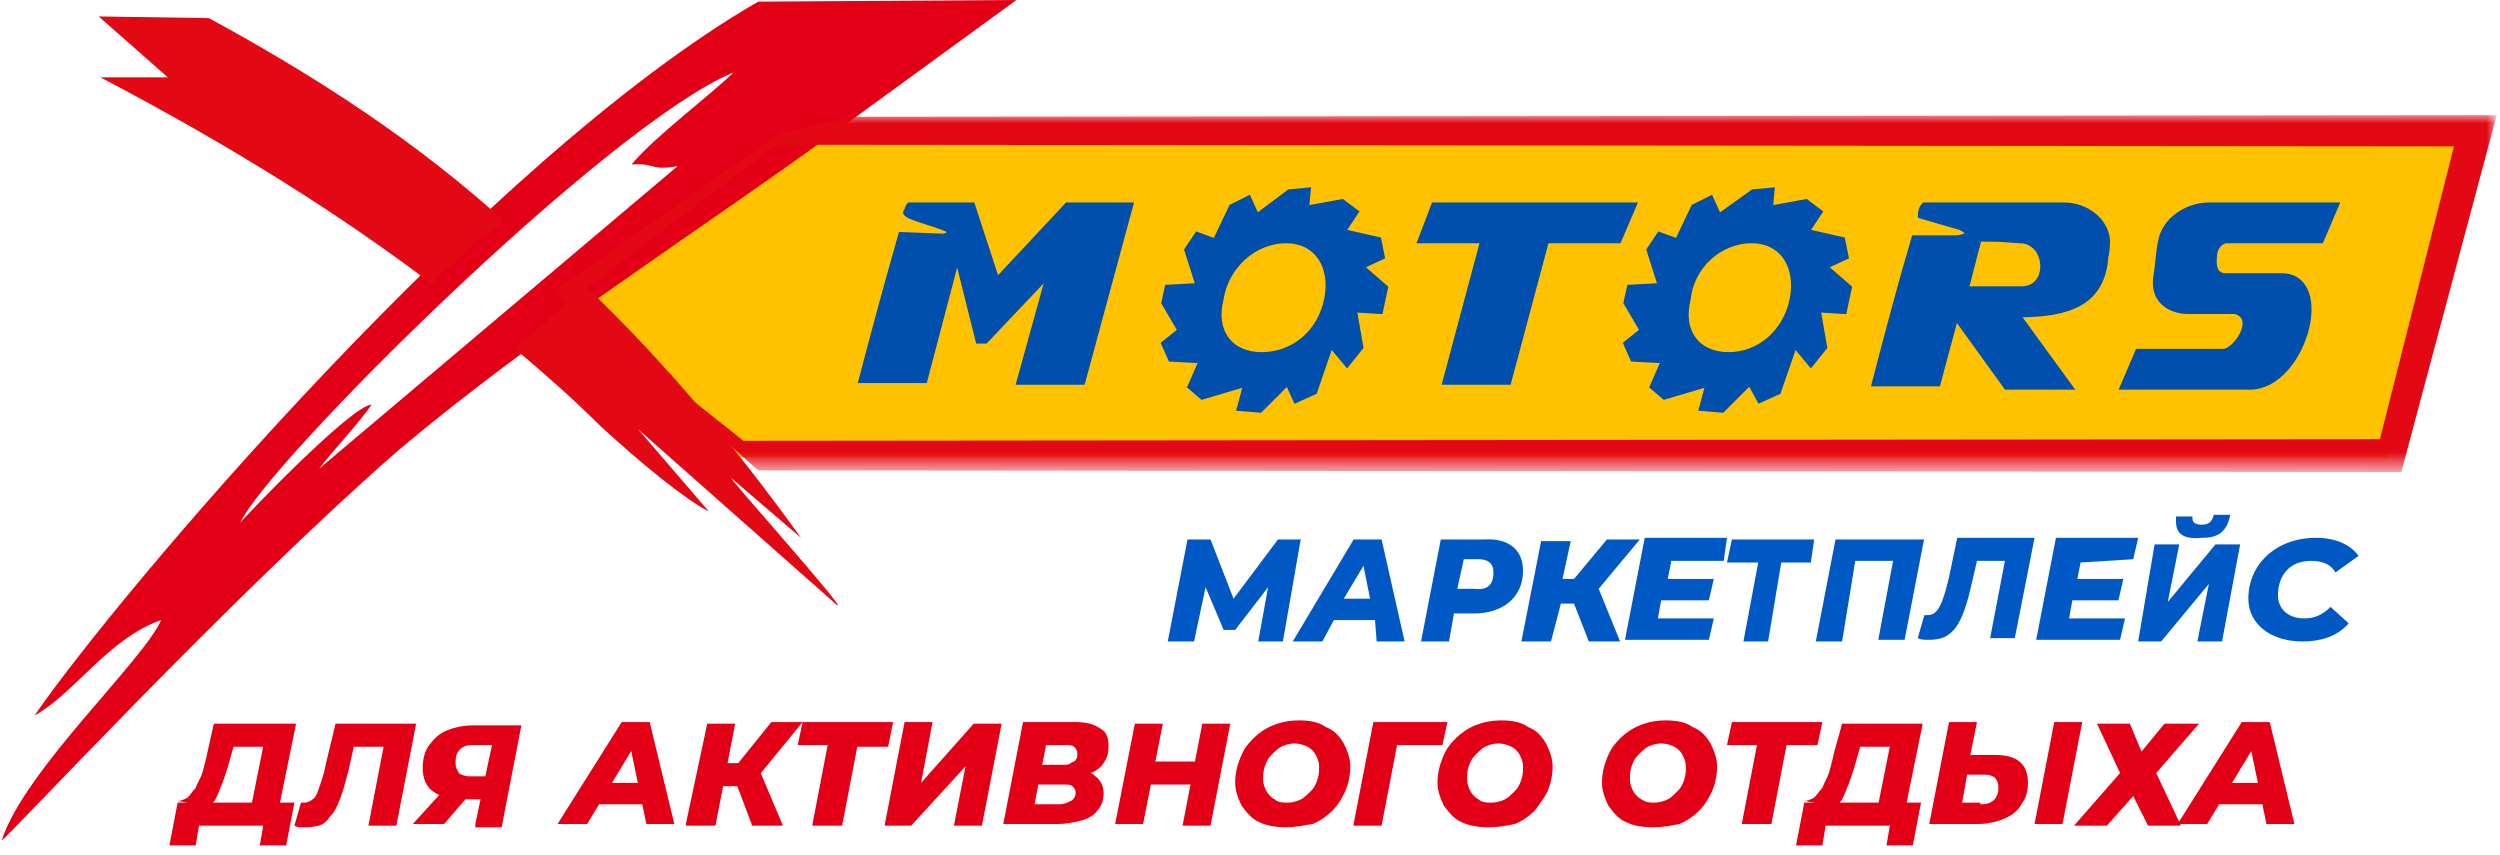
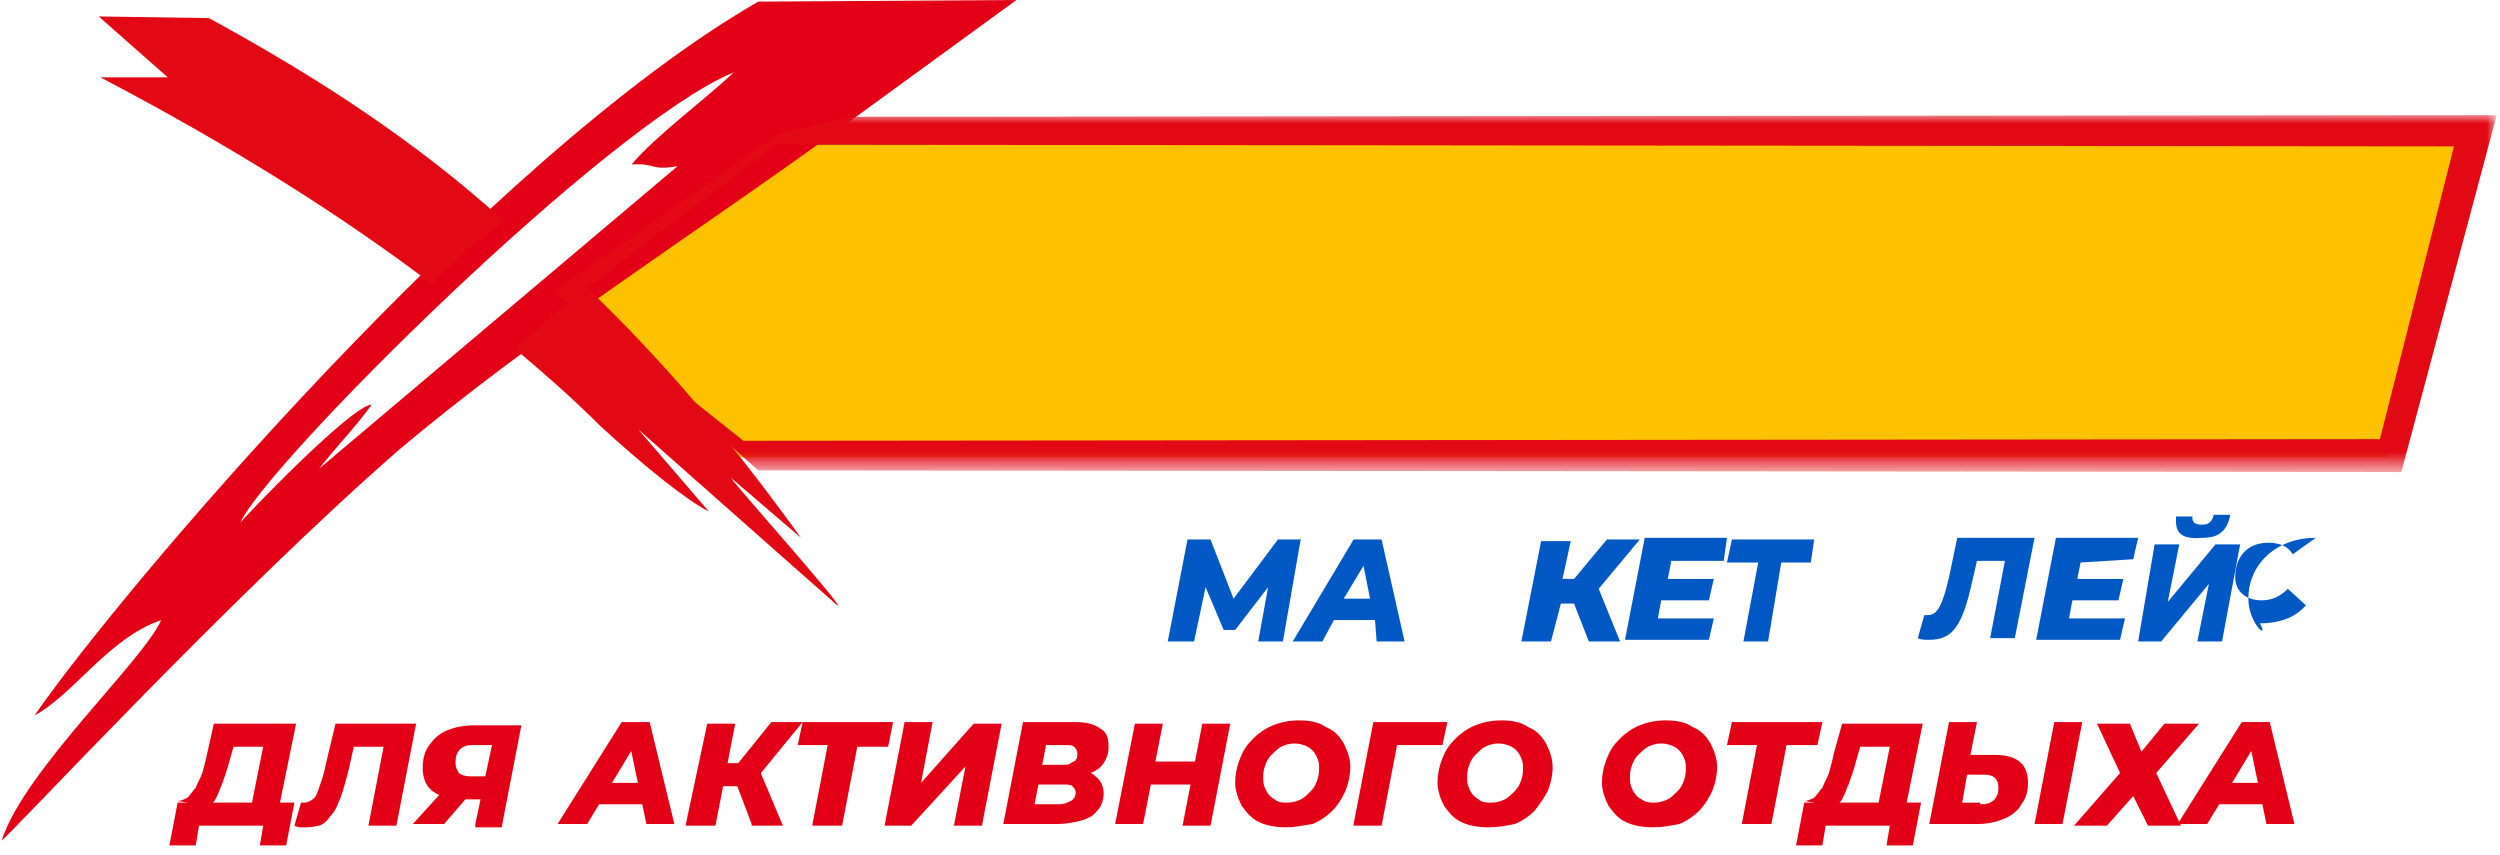
<svg xmlns="http://www.w3.org/2000/svg" xmlns:xlink="http://www.w3.org/1999/xlink" version="1.1" id="Layer_1" x="0px" y="0px" viewBox="0 0 152 52" style="enable-background:new 0 0 152 52;" xml:space="preserve">
  <style type="text/css"> .st0{clip-path:url(#SVGID_2_);} .st1{fill-rule:evenodd;clip-rule:evenodd;fill:#FEC200;} .st2{fill-rule:evenodd;clip-rule:evenodd;fill:#E30016;} .st3{fill-rule:evenodd;clip-rule:evenodd;fill:#E20915;} .st4{fill:#FFFFFF;filter:url(#Adobe_OpacityMaskFilter);} .st5{mask:url(#mask0_346_29_1_);} .st6{fill-rule:evenodd;clip-rule:evenodd;fill:#004FAC;stroke:#004FAC;stroke-width:0.381;stroke-miterlimit:22.926;} .st7{fill:#0058C5;} .st8{fill:#E30016;} </style>
  <g>
    <defs>
      <rect id="SVGID_1_" width="152" height="52" />
    </defs>
    <clipPath id="SVGID_2_">
      <use xlink:href="#SVGID_1_" style="overflow:visible;" />
    </clipPath>
    <g class="st0">
      <path class="st1" d="M150,8.2H49.7L33.5,19.3l10.3,8.5h101.4L150,8.2z" />
      <path class="st2" d="M51.5,7.5L61.8,0L46.1,0.1c-16.5,9.5-38.9,36-44,43.4c2.4-1.3,4.5-4.7,7.7-5.8c-1.1,2.5-8.3,9.1-9.7,13.4 c0.3-0.1,14-14.9,24.1-23.7C32.6,20.3,42.6,14,51.5,7.5z M38.4,10c1.5-0.1,1.1,0.4,2.8,0.1L19.4,28.5c1-1.3,2.2-2.5,3.2-3.9 c-1.2,0-8,7.1-8,7.2c1.6-3.6,22.3-24.2,30-27.4C43.3,5.7,39.8,8.3,38.4,10z" />
      <path class="st3" d="M12.7,1.1L6,1l4.2,3.7H6.1c8.2,4.3,14.8,8.5,20.2,12.6c0.2-0.3,0.5-0.7,0.8-0.9c1.1-0.8,1.3-1.5,2.2-1.9 c0.5-0.2,0.9-0.7,1.3-1.1C25.4,8.7,19.5,4.8,12.7,1.1z M31.3,21.2c1.9,1.6,3.6,3.1,5.2,4.7c2.5,2.3,5.2,4.5,6.6,5.2l-4.3-5 l12.1,10.7c0.7,0.4-7-8.2-6.4-7.7l4.2,3.6c-4.1-5.7-8.3-10.7-13-15.2c-0.2,0.2-0.4,0.4-0.7,0.5L31.3,21.2z" />
      <defs>
        <filter id="Adobe_OpacityMaskFilter" filterUnits="userSpaceOnUse" x="33.7" y="7" width="118.2" height="21.7">
          <feColorMatrix type="matrix" values="1 0 0 0 0 0 1 0 0 0 0 0 1 0 0 0 0 0 1 0" />
        </filter>
      </defs>
      <mask maskUnits="userSpaceOnUse" x="33.7" y="7" width="118.2" height="21.7" id="mask0_346_29_1_">
        <path class="st4" d="M33.4,6.6H152v22.2H33.4V6.6z" />
      </mask>
      <g class="st5">
        <path class="st3" d="M51.9,7.1L151.8,7L146,28.7l-99.9-0.1L34.5,18.3l10.7,8.5l99.5-0.1l4.5-17.8l-102-0.1l-12.7,9.6l-0.8-0.7 l13.7-9.6L51.9,7.1z" />
      </g>
-       <path class="st6" d="M87.2,12.5h12.1l-0.9,2.1H94l-2.3,8.6h-3.8l2.3-8.6h-3.8L87.2,12.5z M78.4,11.7l1.1-0.1l-0.1,1.1l2.2-0.4 l0.8,0.6l-0.8,1.2l2.2,0.5l0.2,1l-1.3,0.6l1.5,1.3l-0.3,1.4l-1.6-0.1l0.4,2.3l-0.8,1l-1-1.2l-1,2.9l-1.1,0.5l-0.5-1.1l-1.7,1.7 l-1.2-0.1l0.4-1.5l-2.7,0.8l-0.7-0.6l0.7-1.6l-1.9-0.1l-0.4-0.9l1-0.8l-1-1.7l0.2-0.9l1.9-0.1l-0.7-2.2l0.6-0.9l1.1,0.4l1-2.1 l1-0.5l0.5,1.1L78.4,11.7z M78.2,14.6c1.9,0,2.9,1.6,2.5,3.6c-0.4,2-2,3.4-4,3.4c-1.9,0-3-1.4-2.5-3.4 C74.5,16.2,76.2,14.6,78.2,14.6z M106.6,11.7l1.1-0.1l-0.1,1.1l2.2-0.4l0.8,0.6l-0.8,1.2l2.2,0.5l0.2,1l-1.3,0.6l1.5,1.3l-0.3,1.4 l-1.6-0.1l0.4,2.3l-0.8,1l-1-1.2l-1,2.9l-1.1,0.5l-0.6-1.1l-1.7,1.7l-1.2-0.1l0.4-1.5l-2.7,0.8l-0.7-0.6l0.7-1.6l-1.9-0.1 l-0.4-0.9l1-0.8l-1-1.7l0.2-0.9l1.9-0.1l-0.7-2.2l0.6-0.9l1.1,0.4l1-2.1l1-0.5l0.5,1.1L106.6,11.7z M106.5,14.6 c1.9,0,2.9,1.6,2.5,3.6c-0.4,2-2,3.4-3.9,3.4c-1.9,0-3-1.4-2.5-3.4C102.8,16.2,104.5,14.6,106.5,14.6z M117,12.5h3.6 c2.6,0,2.4,0,4.9,0c1.3,0,2.5,0.9,2.6,2.1c0,0.1,0,0.6-0.1,1c-0.2,2.8-2.2,3.5-5.3,3.5h-0.1l3.2,4.4H122l-3.1-4.3l-1.1,4.1H114 c0.7-2.7,1.6-6.1,2.4-8.8h2.6c0.1,0,1.3-0.2,0.2-0.7l-2.4-0.7C116.8,12.8,116.9,12.6,117,12.5z M120.3,14.5l-0.8,3.1h3.4 c1.9,0,1.7-3-0.1-3C121.4,14.5,121.5,14.5,120.3,14.5z M134.3,12.5c2.6,0,5.1,0,7.7,0c-0.3,0.7-0.6,1.4-0.9,2.1 c-1.9,0-3.9,0-5.8,0c-0.4,0.1-0.7,0.5-0.7,1c-0.1,0.8,0.2,1.2,0.7,1.2h3.4c3.2,0,1.3,6.7-1.9,6.7c-2.7,0-4.8,0-7.7,0 c0.3-0.7,0.6-1.4,0.9-2.1c2.2,0,2.8,0,5.1,0c0.8,0.1,2.3-2.1,0.8-2.5c-0.8,0-0.8,0-1.6,0c-0.4,0-0.9,0-1.3,0c-0.7,0-2.1-0.4-1.9-2 c0.1-0.5,0.2-1.9,0.3-2.2C131.6,13.4,133,12.5,134.3,12.5z M64.9,12.5h3.8l-2.9,10.7H62l1.8-6.5l-0.2,0.1l-3.7,3.9h-0.4l-1.3-5.2 l-2,7.6h-3.8c0.7-2.7,1.6-6,2.4-8.8l2.6,0.1c0.3-0.1,0.4-0.2,0.4-0.3c0.1-0.3-2.8-0.9-2.7-1.2c0.1-0.1,0.1-0.3,0.2-0.4h3.8 l1.5,4.6L64.9,12.5z" />
      <path class="st7" d="M79.1,32.7L78,39h-1.5l0.6-3.3l-2,2.6h-0.7l-1.1-2.6L72.6,39H71l1.2-6.2h1.4l1.4,3.6l2.7-3.6H79.1z" />
      <path class="st7" d="M83.6,37.7h-2.5L80.4,39h-1.8l3.7-6.2H84l1.4,6.2h-1.7L83.6,37.7z M83.3,36.4l-0.4-2l-1.2,2H83.3z" />
-       <path class="st7" d="M92.6,34.7c0,1.6-1.2,2.6-3,2.6h-1.2L88.1,39h-1.7l1.2-6.2h2.6C91.7,32.7,92.6,33.4,92.6,34.7z M90.8,34.8 c0-0.6-0.4-0.8-0.9-0.8H89l-0.4,1.8h1C90.4,35.9,90.8,35.6,90.8,34.8z" />
      <path class="st7" d="M97.2,35.8l1.3,3.2h-1.9l-0.9-2.3h-0.8L94.3,39h-1.8l1.2-6.1h1.8l-0.5,2.3h0.7l2-2.4h2L97.2,35.8z" />
      <path class="st7" d="M101.6,34.2l-0.2,1h2.8l-0.3,1.3H101l-0.2,1.1h3.4l-0.3,1.3h-5.1l1.2-6.2h5l-0.2,1.4H101.6z" />
      <path class="st7" d="M110.1,34.2h-1.8l-0.8,4.8h-1.5l0.9-4.8H105l0.3-1.4h5L110.1,34.2z" />
-       <path class="st7" d="M117,32.7l-1.2,6.2h-1.6l0.9-4.8h-2.3L112,39h-1.6l1.2-6.2H117z" />
      <path class="st7" d="M123.7,32.7l-1.2,6.1H121l0.9-4.7h-1.7l-0.3,1.3c-0.6,2.7-1.2,3.5-2.6,3.5c-0.3,0-0.5,0-0.7-0.1l0.4-1.4 c0.1,0,0.2,0,0.2,0c0.6,0,0.9-0.6,1.3-2.3l0.5-2.4H123.7z" />
      <path class="st7" d="M126.5,34.2l-0.2,1h2.8l-0.3,1.3H126l-0.2,1.1h3.4l-0.3,1.3h-5.1l1.2-6.2h5l-0.3,1.3L126.5,34.2L126.5,34.2z" />
      <path class="st7" d="M131,33.1h1.5l-0.7,3.5l2.9-3.5h1.5l-1.1,5.9h-1.5l0.7-3.5l-2.9,3.5H130L131,33.1z M132.3,31.7 c0-0.1,0-0.2,0-0.3h1v0.1c0,0.3,0.2,0.4,0.6,0.4c0.4,0,0.6-0.2,0.7-0.6h1c-0.2,1-0.7,1.4-1.7,1.4 C132.8,32.8,132.3,32.5,132.3,31.7z" />
-       <path class="st7" d="M136.7,36.4c0-2.1,1.7-3.7,4.1-3.7c1.2,0,2.1,0.4,2.6,1.1l-1.4,1c-0.3-0.5-0.8-0.7-1.5-0.7 c-1.3,0-2,0.9-2,2.1c0,0.8,0.6,1.4,1.6,1.4c0.6,0,1.1-0.2,1.6-0.7l1.1,1c-0.7,0.8-1.7,1.1-2.8,1.1C138,39,136.7,37.9,136.7,36.4z" />
+       <path class="st7" d="M136.7,36.4c0-2.1,1.7-3.7,4.1-3.7l-1.4,1c-0.3-0.5-0.8-0.7-1.5-0.7 c-1.3,0-2,0.9-2,2.1c0,0.8,0.6,1.4,1.6,1.4c0.6,0,1.1-0.2,1.6-0.7l1.1,1c-0.7,0.8-1.7,1.1-2.8,1.1C138,39,136.7,37.9,136.7,36.4z" />
      <path class="st8" d="M15.2,49.4l0.8-4h-1.8l-0.2,0.7c-0.1,0.4-0.2,0.7-0.3,1c-0.1,0.3-0.2,0.6-0.3,0.8c-0.1,0.3-0.2,0.5-0.3,0.7 c-0.1,0.2-0.3,0.3-0.4,0.4l-1.9-0.3c0.2,0,0.4-0.1,0.6-0.2c0.2-0.2,0.3-0.4,0.5-0.6c0.1-0.3,0.3-0.6,0.4-0.9 c0.1-0.4,0.2-0.7,0.3-1.2l0.4-1.8H18l-1.1,5.4H15.2z M10.3,51.4l0.5-2.6h7.1l-0.5,2.6h-1.6l0.2-1.2h-3.9l-0.2,1.2H10.3z M18.7,50.3c-0.1,0-0.3,0-0.4,0c-0.1,0-0.2,0-0.4-0.1l0.4-1.4c0.1,0,0.1,0,0.2,0c0.2,0,0.4-0.1,0.5-0.2c0.2-0.1,0.3-0.4,0.4-0.7 c0.1-0.3,0.3-0.8,0.4-1.4l0.6-2.5h4.9l-1.2,6.2h-1.7l1-5.2l0.3,0.4h-2.5l0.4-0.4l-0.4,1.8c-0.2,0.7-0.3,1.2-0.5,1.7 c-0.2,0.5-0.3,0.8-0.6,1.1c-0.2,0.3-0.4,0.5-0.7,0.6C19.3,50.2,19,50.3,18.7,50.3z M28.9,50.1l0.4-1.9l0.3,0.4h-1.6 c-0.7,0-1.3-0.2-1.7-0.5c-0.4-0.3-0.6-0.8-0.6-1.4c0-0.5,0.1-1,0.4-1.4c0.3-0.4,0.6-0.7,1.1-0.9c0.5-0.2,1-0.3,1.7-0.3h2.8 l-1.2,6.2H28.9z M25.1,50.1l2-2.2h1.8L27,50.1H25.1z M29.4,47.7l0.6-2.8l0.3,0.4h-1.4c-0.3,0-0.5,0-0.7,0.1 c-0.2,0.1-0.3,0.2-0.4,0.4c-0.1,0.2-0.1,0.4-0.1,0.6c0,0.3,0.1,0.4,0.2,0.6c0.1,0.1,0.4,0.2,0.6,0.2h1.4L29.4,47.7z M33.9,50.1 l3.9-6.2h1.7l1.5,6.2h-1.7l-1.1-5.3h0.7l-3.2,5.3H33.9z M35.6,48.9l0.7-1.3h3l0.2,1.3H35.6z M41.7,50.1L43,44h1.7l-1.2,6.2H41.7z M43.4,47.8l0.3-1.4h2.2l-0.3,1.4H43.4z M45.7,50.1l-1.1-2.9l1.4-0.8l1.6,3.8H45.7z M46.1,47.2l-1.7-0.2l2.5-3.1h1.9L46.1,47.2z M49.4,50.1l1-5.2l0.3,0.4h-2.2l0.3-1.4h5.5L54,45.4h-2.3l0.5-0.4l-1,5.2H49.4z M53.8,50.1l1.2-6.2h1.7L56,47.6l3.2-3.6h1.7 l-1.2,6.2H58l0.7-3.6l-3.3,3.6H53.8z M61,50.1l1.2-6.2h3.1c0.7,0,1.2,0.1,1.6,0.4c0.4,0.2,0.5,0.6,0.5,1.1c0,0.4-0.1,0.7-0.3,1 c-0.2,0.3-0.5,0.5-0.8,0.6c-0.4,0.1-0.8,0.2-1.2,0.2l0.2-0.4c0.6,0,1,0.1,1.3,0.4c0.3,0.2,0.5,0.6,0.5,1c0,0.4-0.1,0.8-0.4,1.1 c-0.2,0.3-0.6,0.5-1,0.6c-0.4,0.1-0.9,0.2-1.4,0.2H61z M62.9,48.9h1.5c0.3,0,0.5-0.1,0.7-0.2c0.2-0.1,0.3-0.3,0.3-0.5 c0-0.2-0.1-0.3-0.2-0.4c-0.1-0.1-0.3-0.1-0.5-0.1H63l0.2-1.2h1.4c0.2,0,0.4,0,0.5-0.1c0.1-0.1,0.3-0.1,0.3-0.2 c0.1-0.1,0.1-0.2,0.1-0.4c0-0.2-0.1-0.3-0.2-0.4c-0.1-0.1-0.3-0.1-0.5-0.1h-1.2L62.9,48.9z M73.1,44h1.7l-1.2,6.2h-1.7L73.1,44z M69.5,50.1h-1.7L69,44h1.7L69.5,50.1z M72.4,47.7h-2.6l0.3-1.4h2.6L72.4,47.7z M78.2,50.3c-0.6,0-1.2-0.1-1.6-0.3 c-0.5-0.2-0.8-0.6-1.1-1c-0.2-0.4-0.4-0.9-0.4-1.4c0-0.5,0.1-1,0.3-1.5c0.2-0.5,0.4-0.8,0.8-1.2c0.3-0.3,0.7-0.6,1.2-0.8 c0.5-0.2,1-0.3,1.6-0.3c0.6,0,1.2,0.1,1.6,0.4c0.5,0.2,0.8,0.5,1.1,1c0.2,0.4,0.4,0.9,0.4,1.4c0,0.5-0.1,1-0.3,1.5 c-0.2,0.4-0.4,0.8-0.8,1.2c-0.3,0.3-0.7,0.6-1.2,0.8C79.2,50.2,78.7,50.3,78.2,50.3z M78.3,48.8c0.3,0,0.6-0.1,0.8-0.2 c0.2-0.1,0.4-0.3,0.6-0.5c0.2-0.2,0.3-0.4,0.4-0.7c0.1-0.3,0.1-0.5,0.1-0.8c0-0.3-0.1-0.5-0.2-0.7c-0.1-0.2-0.3-0.4-0.5-0.5 c-0.2-0.1-0.5-0.2-0.8-0.2c-0.3,0-0.6,0.1-0.8,0.2c-0.2,0.1-0.4,0.3-0.6,0.5c-0.2,0.2-0.3,0.4-0.4,0.7c-0.1,0.3-0.1,0.5-0.1,0.8 c0,0.3,0.1,0.5,0.2,0.7c0.1,0.2,0.3,0.4,0.5,0.5C77.7,48.8,78,48.8,78.3,48.8z M82.3,50.1l1.2-6.2H88l-0.3,1.4h-3.2L85,45l-1,5.2 H82.3z M90.5,50.3c-0.6,0-1.2-0.1-1.6-0.3c-0.5-0.2-0.8-0.6-1.1-1c-0.2-0.4-0.4-0.9-0.4-1.4c0-0.5,0.1-1,0.3-1.5 c0.2-0.5,0.4-0.8,0.8-1.2c0.3-0.3,0.7-0.6,1.2-0.8c0.5-0.2,1-0.3,1.6-0.3c0.6,0,1.2,0.1,1.6,0.4c0.5,0.2,0.8,0.5,1.1,1 c0.2,0.4,0.4,0.9,0.4,1.4c0,0.5-0.1,1-0.3,1.5c-0.2,0.4-0.5,0.8-0.8,1.2c-0.3,0.3-0.7,0.6-1.2,0.8C91.6,50.2,91.1,50.3,90.5,50.3z M90.7,48.8c0.3,0,0.6-0.1,0.8-0.2c0.2-0.1,0.4-0.3,0.6-0.5c0.2-0.2,0.3-0.4,0.4-0.7c0.1-0.3,0.1-0.5,0.1-0.8 c0-0.3-0.1-0.5-0.2-0.7c-0.1-0.2-0.3-0.4-0.5-0.5c-0.2-0.1-0.5-0.2-0.8-0.2c-0.3,0-0.6,0.1-0.8,0.2c-0.2,0.1-0.4,0.3-0.6,0.5 c-0.2,0.2-0.3,0.4-0.4,0.7c-0.1,0.3-0.1,0.5-0.1,0.8c0,0.3,0.1,0.5,0.2,0.7c0.1,0.2,0.3,0.4,0.5,0.5 C90.1,48.8,90.4,48.8,90.7,48.8z M100.5,50.3c-0.6,0-1.2-0.1-1.6-0.3c-0.5-0.2-0.8-0.6-1.1-1c-0.2-0.4-0.4-0.9-0.4-1.4 c0-0.5,0.1-1,0.3-1.5c0.2-0.5,0.4-0.8,0.8-1.2c0.3-0.3,0.7-0.6,1.2-0.8c0.5-0.2,1-0.3,1.6-0.3c0.6,0,1.2,0.1,1.6,0.4 c0.5,0.2,0.8,0.5,1.1,1c0.2,0.4,0.4,0.9,0.4,1.4c0,0.5-0.1,1-0.3,1.5c-0.2,0.4-0.4,0.8-0.8,1.2c-0.3,0.3-0.7,0.6-1.2,0.8 C101.6,50.2,101.1,50.3,100.5,50.3z M100.6,48.8c0.3,0,0.6-0.1,0.8-0.2c0.2-0.1,0.4-0.3,0.6-0.5c0.2-0.2,0.3-0.4,0.4-0.7 c0.1-0.3,0.1-0.5,0.1-0.8c0-0.3-0.1-0.5-0.2-0.7c-0.1-0.2-0.3-0.4-0.5-0.5c-0.2-0.1-0.5-0.2-0.8-0.2c-0.3,0-0.6,0.1-0.8,0.2 c-0.2,0.1-0.4,0.3-0.6,0.5c-0.2,0.2-0.3,0.4-0.4,0.7c-0.1,0.3-0.1,0.5-0.1,0.8c0,0.3,0.1,0.5,0.2,0.7c0.1,0.2,0.3,0.4,0.5,0.5 C100.1,48.8,100.3,48.8,100.6,48.8z M105.9,50.1l1-5.2l0.3,0.4H105l0.3-1.4h5.5l-0.3,1.4h-2.3l0.5-0.4l-1,5.2H105.9z M114.1,49.4 l0.8-4h-1.8l-0.2,0.7c-0.1,0.4-0.2,0.7-0.3,1c-0.1,0.3-0.2,0.6-0.3,0.8c-0.1,0.3-0.2,0.5-0.3,0.7c-0.1,0.2-0.3,0.3-0.4,0.4 l-1.9-0.3c0.2,0,0.4-0.1,0.6-0.2c0.2-0.2,0.3-0.4,0.5-0.6c0.1-0.3,0.3-0.6,0.4-0.9c0.1-0.4,0.2-0.7,0.3-1.2L112,44h4.9l-1.1,5.4 H114.1z M109.2,51.4l0.5-2.6h7.1l-0.5,2.6h-1.6l0.2-1.2H111l-0.2,1.2H109.2z M121.3,45.9c1.4,0,2,0.6,2,1.7c0,0.5-0.1,0.9-0.4,1.3 c-0.2,0.4-0.6,0.7-1.1,0.9c-0.5,0.2-1,0.3-1.6,0.3h-2.9l1.2-6.2h1.7l-0.4,2H121.3z M120.4,48.9c0.2,0,0.4,0,0.6-0.1 c0.2-0.1,0.3-0.2,0.4-0.4c0.1-0.2,0.1-0.3,0.1-0.6c0-0.2-0.1-0.4-0.2-0.5c-0.1-0.1-0.3-0.2-0.6-0.2h-1.1l-0.3,1.7H120.4z M123.7,50.1l1.2-6.2h1.7l-1.2,6.2H123.7z M127.5,44h2l0.7,1.7l1.4-1.7h2.1l-2.6,3l1.5,3.2h-2l-0.9-1.8l-1.6,1.8h-2l2.8-3.2 L127.5,44z M132.4,50.1l3.9-6.2h1.7l1.5,6.2h-1.7l-1.1-5.3h0.7l-3.2,5.3H132.4z M134.1,48.9l0.7-1.3h3l0.2,1.3H134.1z" />
    </g>
  </g>
</svg>